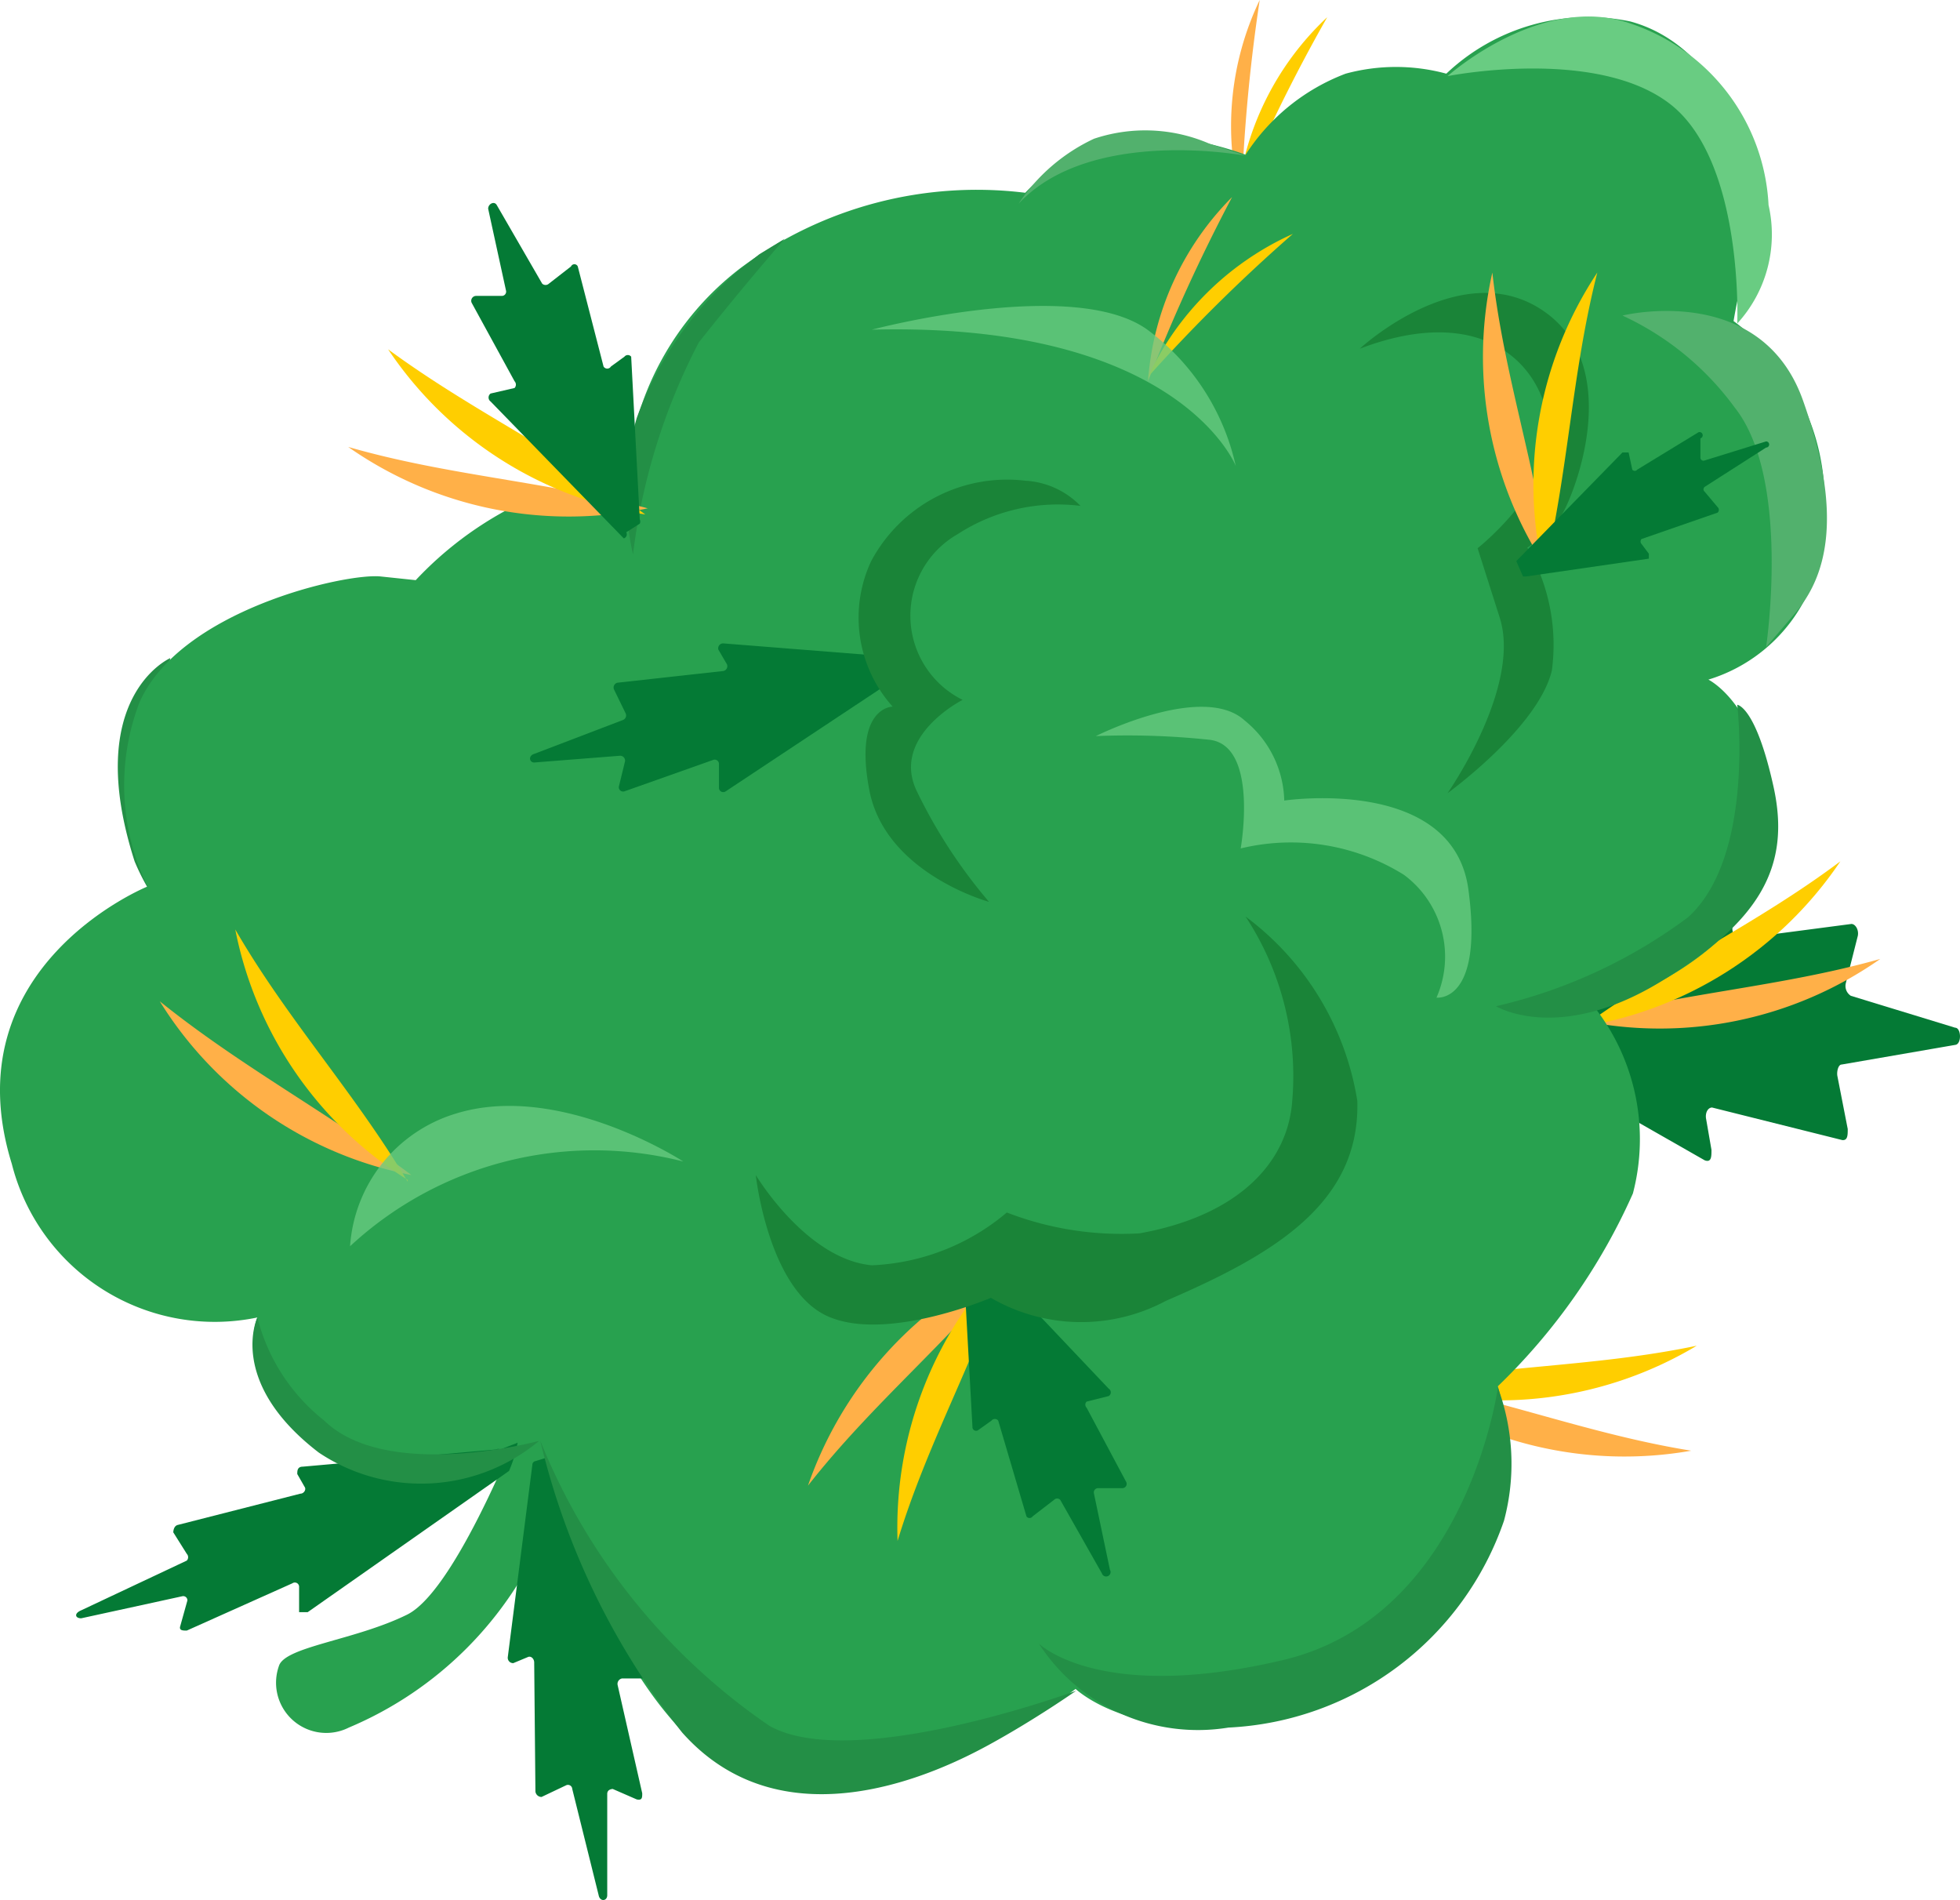
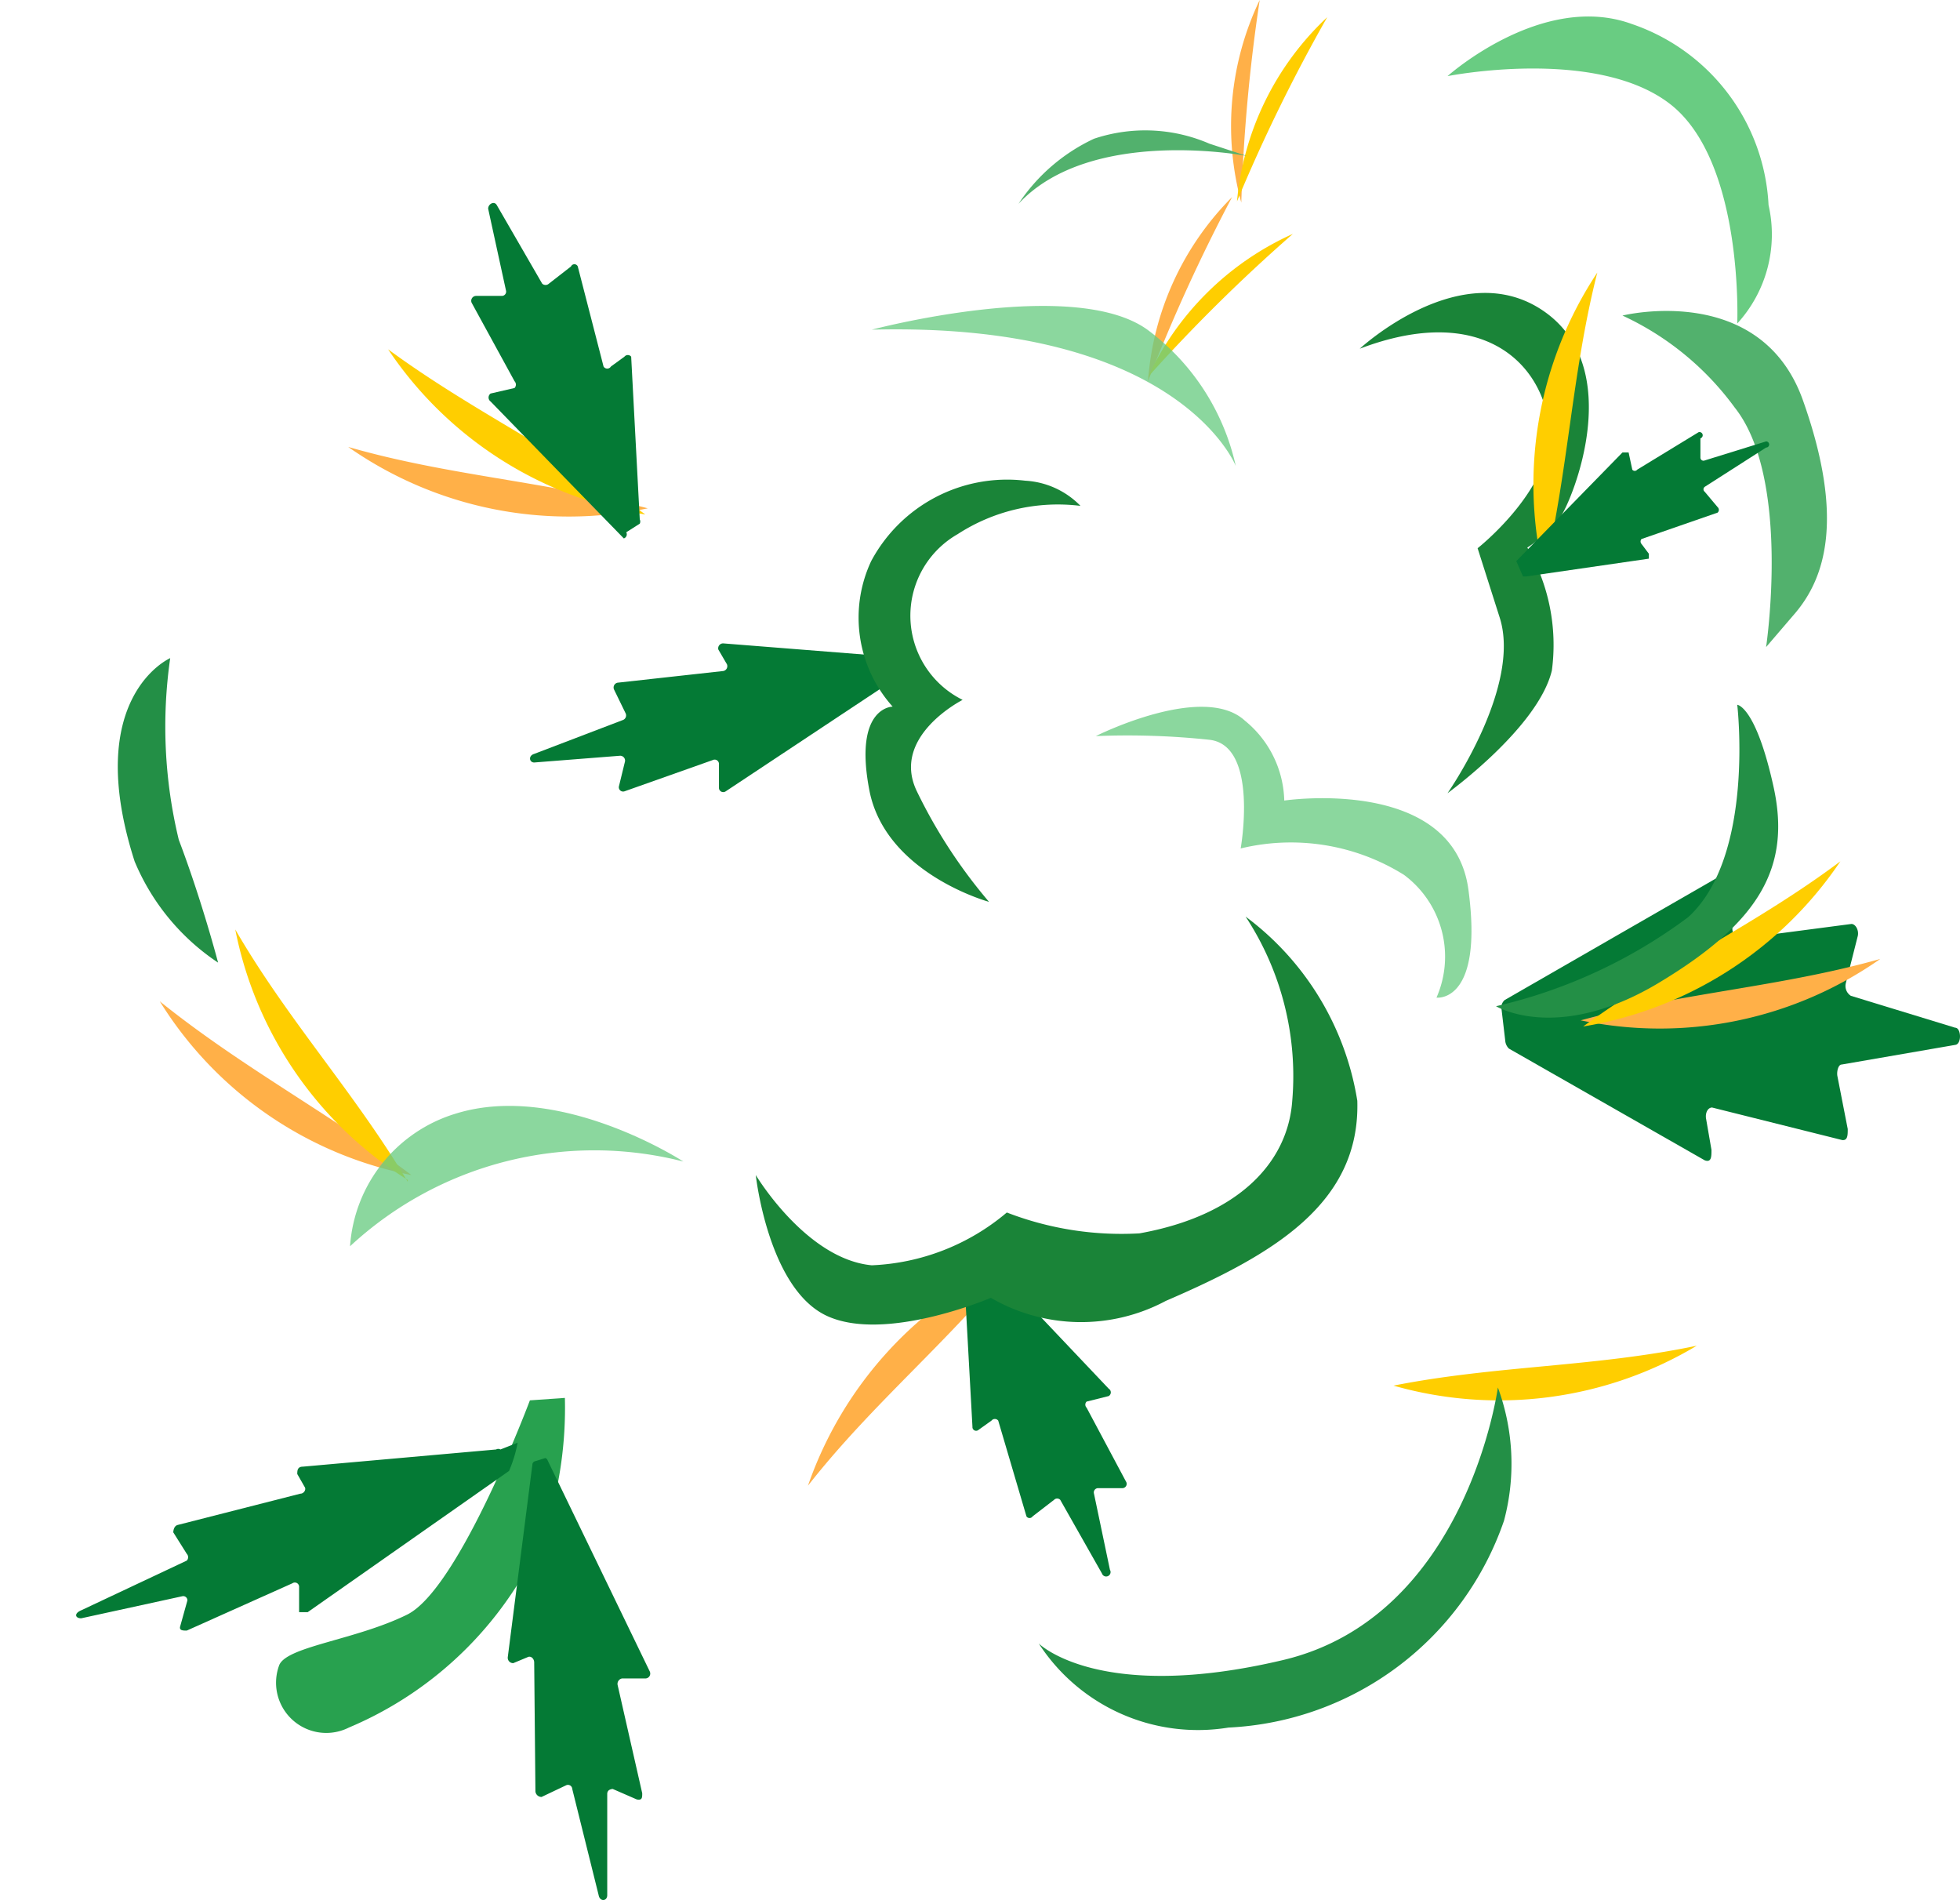
<svg xmlns="http://www.w3.org/2000/svg" width="31.932" height="30.949">
  <path fill="#238f46" d="M2.773 10.72s-1.44.63-.58 3.31a3.68 3.68 0 0 0 1.36 1.65s-.26-1-.64-2a7.84 7.84 0 0 1-.14-2.96Z" />
  <path fill="#ffb048" d="M20.223 3.3a4.75 4.75 0 0 1 .3-3.3 27.9 27.9 0 0 0-.3 3.3Z" />
  <path fill="#ffce00" d="M20.153 3.28a4.7 4.7 0 0 1 1.47-3 27.309 27.309 0 0 0-1.47 3Z" />
  <path fill="#047a35" d="m24.513 16.29 3.65-2.1a.131.131 0 0 1 .13.16l-.07.77c0 .09.05.18.11.17l1.83-.24c.07 0 .13.11.1.21l-.19.75a.19.19 0 0 0 .08.21l1.7.52c.1 0 .11.27 0 .28l-1.85.32c-.05 0-.08.1-.07.18l.17.87c0 .1 0 .19-.09.18l-2.12-.53c-.06 0-.11.07-.1.17l.09.52c0 .11 0 .21-.11.17l-3.19-1.82a.2.2 0 0 1-.06-.13l-.06-.51a.16.16 0 0 1 .05-.15Z" />
  <path fill="#ffb048" d="M25.753 16.62c1.65-.45 3.25-.54 4.88-1a6.26 6.26 0 0 1-4.88 1Z" />
  <path fill="#ffce00" d="M25.793 16.72c1.37-1 2.83-1.67 4.19-2.69a6.28 6.28 0 0 1-4.19 2.69Z" />
-   <path fill="#ffb048" d="M22.703 22.47c1.68.29 3.17.89 4.85 1.16a6.27 6.27 0 0 1-4.85-1.16Z" />
  <path fill="#ffce00" d="M22.703 22.57c1.67-.33 3.27-.3 4.94-.65a6.27 6.27 0 0 1-4.94.65Z" />
-   <path fill="#28a14f" d="M4.193 21.46a3.41 3.41 0 0 1-4-2.5c-1-3.22 2.21-4.52 2.21-4.52a3.77 3.77 0 0 1-.13-3c.66-1.5 3.36-2.11 3.93-2.05l.57.06A5.82 5.82 0 0 1 8.923 8c1.09-.32 1.28-.17 1.28-.17a4.76 4.76 0 0 1 1.87-3.47 6.45 6.45 0 0 1 4.63-1.22 4.11 4.11 0 0 1 1.3-.92 5.39 5.39 0 0 1 2.29.3 3.35 3.35 0 0 1 1.63-1.32 3.13 3.13 0 0 1 1.64 0 3.36 3.36 0 0 1 3-.85c1.69.46 2.26 2.78 2 3.6a8.3 8.3 0 0 0-.32 1.28 3.62 3.62 0 0 1 1.46 3.33 2.64 2.64 0 0 1-1.87 2.51s1 .49 1 2.51-2.83 2.86-2.83 2.86a3.49 3.49 0 0 1 .6 3 10 10 0 0 1-2.2 3.14 4 4 0 0 1-2.17 4.68c-3.16 1.72-4.71.25-4.71.25s-2.73 2.15-5.12 1.51-3.6-5.58-3.6-5.58a3.16 3.16 0 0 1-3.37.16c-1.73-1.04-1.24-2.14-1.24-2.14Z" />
  <path fill="#238f46" d="M16.923 26.77a3.09 3.09 0 0 0 3.09 1.37 5 5 0 0 0 4.49-3.37 3.59 3.59 0 0 0-.1-2.17s-.5 3.73-3.5 4.44-3.98-.27-3.98-.27ZM24.373 16.39s1 .61 2.65-.38 2.16-1.89 1.87-3.2-.59-1.33-.59-1.33.29 2.47-.8 3.46a8.38 8.38 0 0 1-3.13 1.45Z" />
  <path fill="#28a14f" d="M8.633 22.81s-1.15 3.07-2 3.49-2 .52-2.09.84a.818.818 0 0 0 1.14 1 6 6 0 0 0 3.21-3.22 6.47 6.47 0 0 0 .31-2.15Z" />
  <path fill="#69cc82" d="M23.583 1.24s1.54-1.38 3-.85a3.29 3.29 0 0 1 2.23 2.95 2.15 2.15 0 0 1-.51 1.93s.11-2.65-1.1-3.58-3.62-.45-3.62-.45Z" />
  <path fill="#52b16d" d="M16.593 3.32a3 3 0 0 1 1.23-1.06 2.63 2.63 0 0 1 1.88.08l.61.2s-2.54-.49-3.72.78ZM26.433 5.14s2.25-.56 2.94 1.38.35 2.9-.12 3.46l-.48.56s.41-2.74-.51-3.9a4.71 4.71 0 0 0-1.83-1.5Z" />
  <path fill="#69cc82" d="M17.853 11.99s1.75-.88 2.43-.25a1.73 1.73 0 0 1 .64 1.3s2.75-.41 3 1.45-.52 1.76-.52 1.76a1.66 1.66 0 0 0-.53-2 3.48 3.48 0 0 0-2.66-.43s.3-1.68-.51-1.77a12.631 12.631 0 0 0-1.85-.06Z" opacity=".77" />
  <path fill="#047a35" d="m14.583 11.06-2.76 1.83a.07.07 0 0 1-.11-.06v-.39a.07.07 0 0 0-.1-.06l-1.44.51a.07.07 0 0 1-.09-.08l.1-.41a.08.08 0 0 0-.08-.09l-1.4.11c-.08 0-.1-.11 0-.14l1.44-.55a.08.08 0 0 0 .05-.11l-.19-.39a.08.08 0 0 1 .06-.11l1.72-.19a.08.08 0 0 0 .06-.11l-.14-.24a.08.08 0 0 1 .08-.1l2.65.21a.06.06 0 0 1 .06.05l.08.24a.06.06 0 0 1 .01.08Z" />
  <path fill="#1a8438" d="M16.113 14.69s-1.69-.46-1.95-1.82.38-1.36.38-1.36a2.17 2.17 0 0 1-.35-2.37 2.51 2.51 0 0 1 2.51-1.31 1.36 1.36 0 0 1 .9.41 3 3 0 0 0-2 .46 1.53 1.53 0 0 0 .08 2.7s-1.17.59-.75 1.48a8.41 8.41 0 0 0 1.18 1.81ZM22.153 5.68s1.66-1.54 3-.61.47 3.06.27 3.35a2.26 2.26 0 0 1-.54.5 3.15 3.15 0 0 1 .4 2c-.22.93-1.7 2-1.7 2s1.21-1.73.85-2.86l-.36-1.13s1.27-1 1.16-2-1.08-2.01-3.08-1.25Z" />
  <path fill="#047a35" d="m8.293 23.96-3.28 2.3h-.14v-.42a.07.07 0 0 0-.11-.05l-1.72.77c-.06 0-.12 0-.11-.06l.12-.43a.068.068 0 0 0-.08-.07l-1.65.36c-.1 0-.12-.08 0-.13l1.72-.81a.08.08 0 0 0 0-.11l-.22-.35s0-.1.07-.12l2-.51c.06 0 .1-.07.07-.11l-.12-.21c0-.05 0-.12.09-.12l3.15-.28a.07.07 0 0 1 .07 0l.28-.11a2.12 2.12 0 0 1-.14.46ZM8.923 23.79l1.66 3.43a.08.08 0 0 1-.07.12h-.38a.09.09 0 0 0-.07.11l.4 1.76c0 .07 0 .12-.09.1l-.39-.17s-.09 0-.09.08v1.65c0 .1-.12.11-.14 0l-.43-1.73a.07.07 0 0 0-.1-.06l-.4.19a.1.1 0 0 1-.1-.09l-.02-2.1c0-.06-.05-.11-.1-.09l-.24.1a.087.087 0 0 1-.09-.1l.4-3.13a.06.06 0 0 1 .05-.06l.16-.05a.06.06 0 0 1 .04.04Z" />
-   <path fill="#238f46" d="M8.803 23.47a12.13 12.13 0 0 0 2.31 4.75c1.68 1.89 4.25.61 5 .2s1.42-.88 1.42-.88-3.64 1.34-5 .57a10.27 10.27 0 0 1-3.73-4.64ZM4.193 21.46s-.5 1.05 1 2.2a3 3 0 0 0 3.59-.19s-2.47.67-3.5-.33a3.11 3.11 0 0 1-1.09-1.68ZM12.373 4.14l-.31.24a5.73 5.73 0 0 0-1.69 2.43 4.43 4.43 0 0 0-.06 2.22 10.13 10.13 0 0 1 1.07-3.45c.71-.9 1.4-1.69 1.4-1.69Z" />
  <path fill="#ffb048" d="M10.553 8.28a6.26 6.26 0 0 1-4.88-1c1.63.47 3.23.56 4.88 1Z" />
  <path fill="#ffce00" d="M10.513 8.38a6.24 6.24 0 0 1-4.19-2.69c1.36 1 2.82 1.68 4.19 2.69Z" />
  <path fill="#047a35" d="m10.163 8.77-2.17-2.23a.08.08 0 0 1 0-.13l.39-.09a.08.08 0 0 0 0-.11l-.7-1.28a.08.08 0 0 1 .07-.11h.42a.07.07 0 0 0 .07-.09l-.29-1.33c0-.08.1-.13.14-.06l.74 1.28a.08.08 0 0 0 .11 0l.36-.28a.06.06 0 0 1 .11 0l.42 1.63a.07.07 0 0 0 .12 0l.22-.16a.07.07 0 0 1 .11 0l.14 2.65a.08.08 0 0 1 0 .07l-.22.14a.07.07 0 0 1-.04.1Z" />
  <path fill="#ffb048" d="M16.533 20.52c-1.07 1.33-2.32 2.34-3.37 3.68a6.29 6.29 0 0 1 3.37-3.68Z" />
-   <path fill="#ffce00" d="M16.443 20.46c-.52 1.63-1.32 3-1.82 4.64a6.27 6.27 0 0 1 1.82-4.64Z" />
-   <path fill="#ffb048" d="M25.253 9.34a6.24 6.24 0 0 1-.94-4.9c.19 1.69.73 3.21.94 4.9Z" />
  <path fill="#ffce00" d="M25.153 9.34a6.24 6.24 0 0 1 .87-4.9c-.42 1.65-.47 3.25-.87 4.9Z" />
  <path fill="#047a35" d="m16.063 20.51 2 2.11a.07.07 0 0 1 0 .12l-.36.09a.07.07 0 0 0 0 .1l.64 1.2a.07.07 0 0 1-.06.11h-.39a.07.07 0 0 0-.07.09l.26 1.24a.072.072 0 1 1-.13.06l-.68-1.2a.07.07 0 0 0-.1 0l-.35.27a.06.06 0 0 1-.1 0l-.46-1.56a.07.07 0 0 0-.11 0l-.21.15a.06.06 0 0 1-.1-.05l-.14-2.54a.1.1 0 0 1 0-.07l.21-.13a.09.09 0 0 1 .15.01Z" />
  <path fill="#1a8438" d="M12.313 19.14s.2 1.84 1.15 2.29 2.68-.29 2.68-.29a2.93 2.93 0 0 0 2.85.05c1.74-.75 3.17-1.58 3.12-3.26a4.657 4.657 0 0 0-1.82-3 4.73 4.73 0 0 1 .76 3c-.07 1-.87 1.87-2.49 2.16a5.18 5.18 0 0 1-2.16-.34 3.64 3.64 0 0 1-2.2.86c-1.07-.1-1.89-1.47-1.89-1.47Z" />
  <path fill="#047a35" d="m24.703 9.14 1.73-1.77h.1l.06.28a.05.05 0 0 0 .08 0l1-.61a.052.052 0 0 1 .03.1v.31a.05.05 0 0 0 .07.05l1-.31a.05.05 0 0 1 0 .1l-1 .64a.05.05 0 0 0 0 .08l.21.25a.06.06 0 0 1 0 .09l-1.24.43a.06.06 0 0 0 0 .08l.12.16v.08l-2 .29h-.05Z" />
  <path fill="#ffb048" d="M6.703 19.14a6.22 6.22 0 0 1-4.1-2.83c1.33 1.07 2.77 1.83 4.1 2.83Z" />
  <path fill="#ffce00" d="M6.643 19.22a6.23 6.23 0 0 1-2.81-4.08c.85 1.47 1.94 2.65 2.81 4.11Z" />
  <path fill="#69cc82" d="M5.703 20.3a2.43 2.43 0 0 1 1.72-2.16c1.7-.53 3.71.78 3.71.78a5.85 5.85 0 0 0-5.43 1.38Z" opacity=".77" />
  <path fill="#ffb048" d="M18.703 6.21a4.73 4.73 0 0 1 1.37-3 28.26 28.26 0 0 0-1.37 3Z" />
  <path fill="#ffce00" d="M18.703 6.14a4.74 4.74 0 0 1 2.36-2.33 27.289 27.289 0 0 0-2.36 2.33Z" />
  <path fill="#69cc82" d="M14.203 5.37s3.28-.87 4.49 0a3.78 3.78 0 0 1 1.44 2.22s-.92-2.35-5.93-2.22Z" opacity=".77" />
</svg>